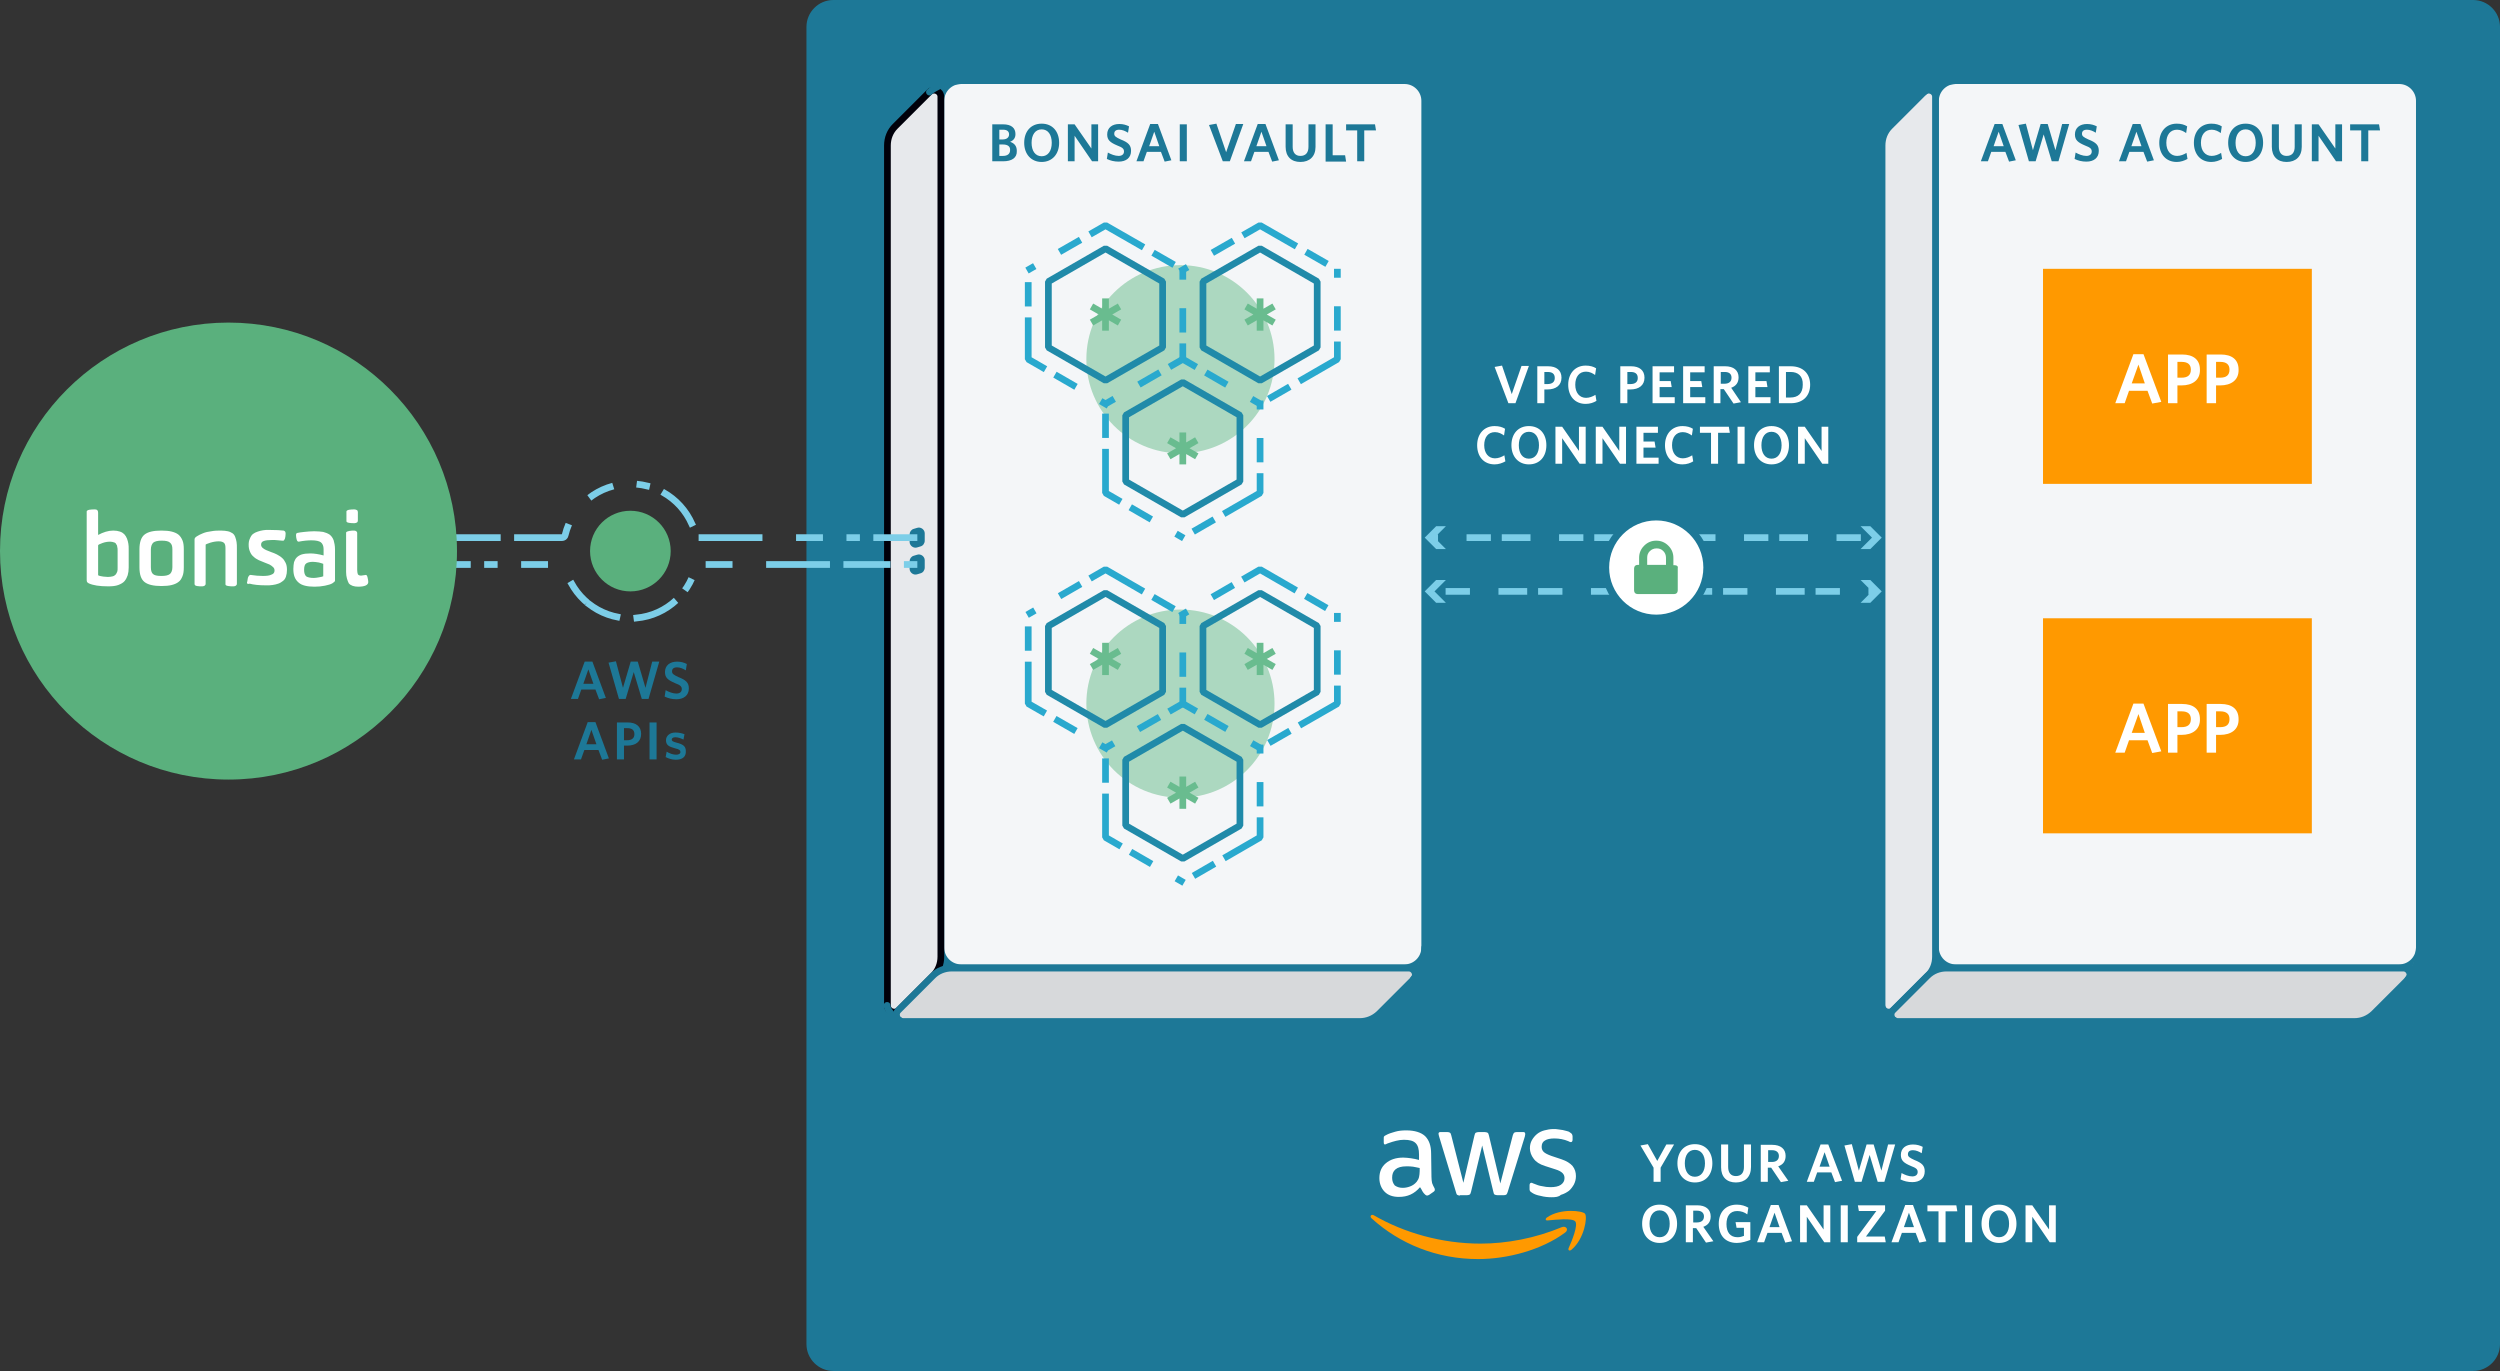
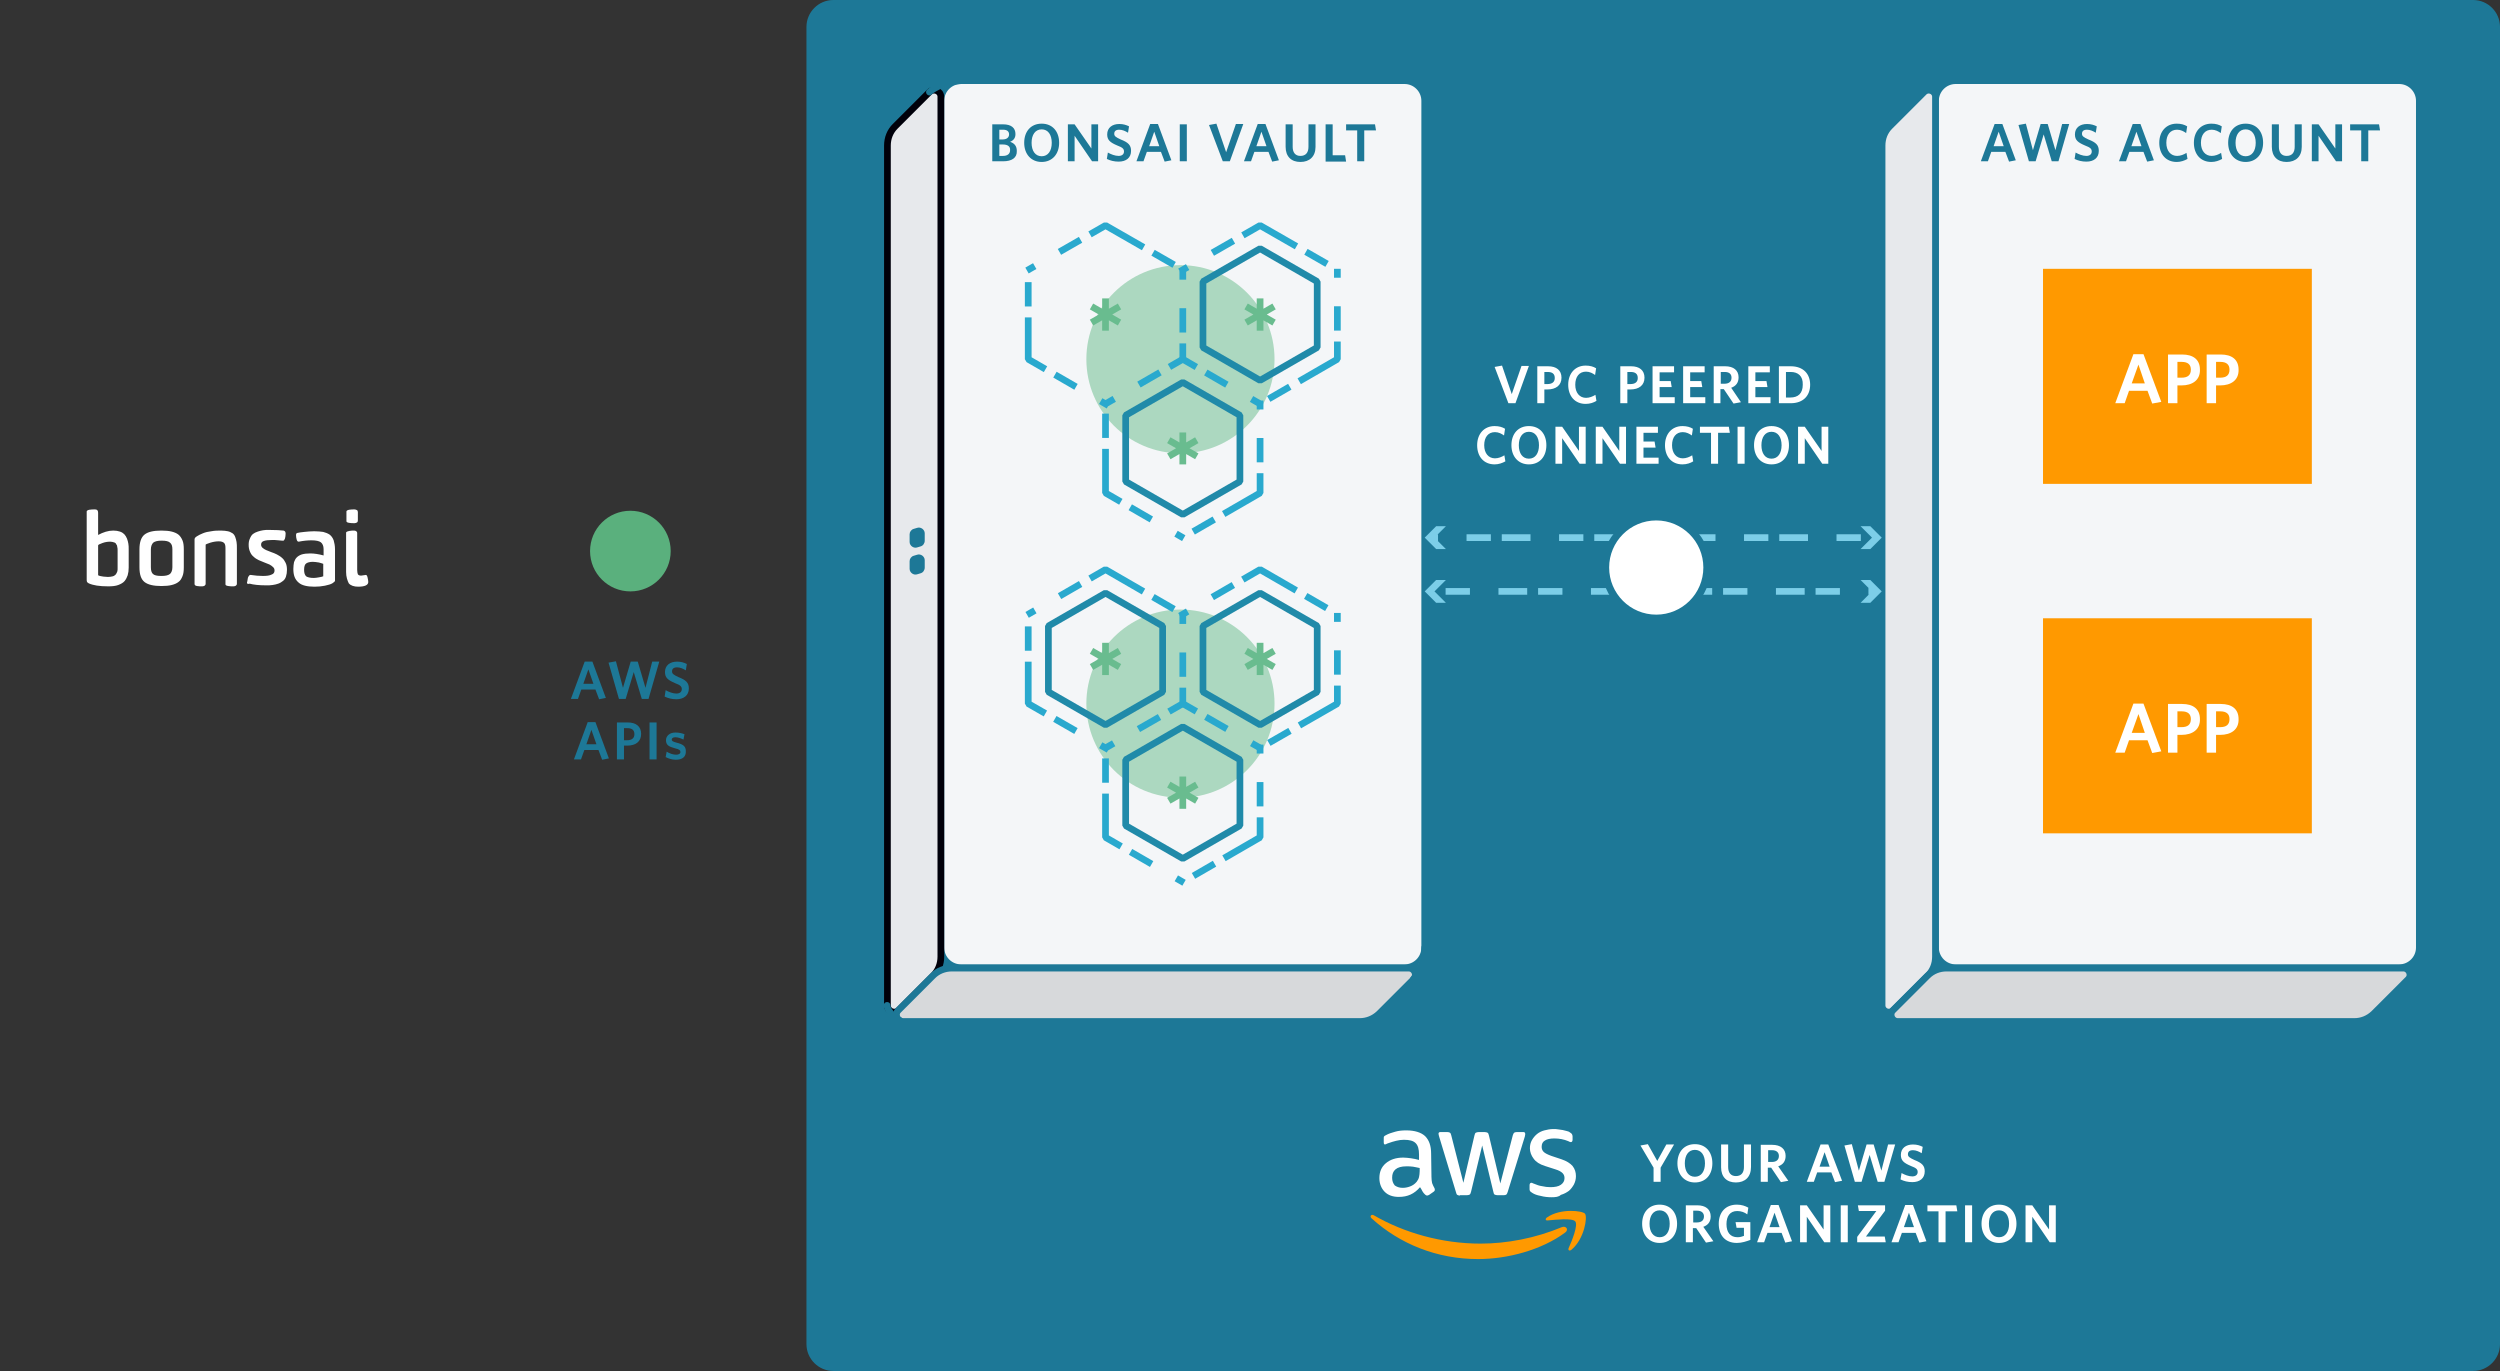
<svg xmlns="http://www.w3.org/2000/svg" width="744" height="408">
  <rect width="100%" height="100%" fill="#333333" stroke="none" />
  <style>.st0{fill:#1d7897}.st1,.st3{fill:#f4f6f8;stroke:#1d7897;stroke-width:2;stroke-linecap:round;stroke-linejoin:round;stroke-miterlimit:10}.st3{fill:#d7d9db}.st5{fill:#acd8c0}.st6{stroke:#00b8eb}.st6,.st7,.st8,.st9{fill:none;stroke-width:2;stroke-linecap:square;stroke-linejoin:bevel;stroke-miterlimit:10}.st7{stroke-dasharray:.655,10.487,5.243,5.243,5.243;stroke:#29a9ce}.st8,.st9{stroke:#208aa9}.st9{stroke:#69bc8f}.st10{fill:#f90}.st11{fill:#fff}.st12{fill:none;stroke:#7ccee8;stroke-width:2;stroke-linecap:square;stroke-linejoin:round;stroke-dasharray:.655,10.487,5.243,5.243,5.243,.655}.st13{fill:#7ccee8}.st15{fill:#5ab07d}.st16{fill-rule:evenodd;clip-rule:evenodd;fill:#f90}.st17{fill:none;stroke:#7ccee8;stroke-width:2;stroke-linecap:square;stroke-linejoin:bevel;stroke-miterlimit:10;stroke-dasharray:2,6,12,6,9}</style>
  <path class="st0" d="M736 408H248c-4.4 0-8-3.6-8-8V8c0-4.4 3.6-8 8-8h488c4.4 0 8 3.6 8 8v392c0 4.4-3.6 8-8 8z" />
  <path class="st1" d="M418 288H286c-3.3 0-6-2.7-6-6V30c0-3.3 2.7-6 6-6h132c3.3 0 6 2.7 6 6v252c0 3.3-2.7 6-6 6z" />
  <path d="M276.6 27.4l-10.2 10.2c-1.5 1.5-2.3 3.5-2.3 5.7v255.9c0 1.8 2.2 2.7 3.4 1.4l10.2-10.2c1.5-1.5 2.3-3.5 2.3-5.7V28.8c0-1.8-2.2-2.6-3.4-1.4z" fill="#e7e9ec" stroke="#00000a" stroke-width="2" stroke-linecap="round" stroke-linejoin="round" stroke-miterlimit="10" />
  <path class="st3" d="M404.7 304H268.8c-1.8 0-2.7-2.2-1.4-3.4l10.2-10.2c1.5-1.5 3.5-2.3 5.7-2.3h135.9c1.8 0 2.7 2.2 1.4 3.4l-10.2 10.2c-1.6 1.5-3.6 2.3-5.7 2.3z" />
  <path class="st3" d="M264 299.2c0 .9.9 2.3 2 3.3s1.8 1.2 1.8 1.2M420.6 291.4s3.4-3.9 3.4-9.4M286 24c-3.4 0-7.9 1.9-9.4 3.4" />
  <path class="st1" d="M714 288H582c-3.3 0-6-2.7-6-6V30c0-3.3 2.7-6 6-6h132c3.3 0 6 2.7 6 6v252c0 3.3-2.7 6-6 6z" />
  <path d="M572.6 27.4l-10.2 10.2c-1.5 1.5-2.3 3.5-2.3 5.7v255.9c0 1.8 2.2 2.7 3.4 1.4l10.2-10.2c1.5-1.5 2.3-3.5 2.3-5.7V28.8c0-1.8-2.2-2.6-3.4-1.4z" fill="#e7e9ec" stroke="#1d7897" stroke-width="2" stroke-linecap="round" stroke-linejoin="round" stroke-miterlimit="10" />
  <path class="st3" d="M700.7 304H564.8c-1.8 0-2.7-2.2-1.4-3.4l10.2-10.2c1.5-1.5 3.5-2.3 5.7-2.3h135.9c1.8 0 2.7 2.2 1.4 3.4l-10.2 10.2c-1.6 1.5-3.6 2.3-5.7 2.3z" />
-   <path class="st3" d="M560 299.2c0 .9.9 2.3 2 3.3s1.8 1.2 1.8 1.2M716.6 291.4s3.4-3.9 3.4-9.4M582 24c-3.4 0-7.9 1.9-9.4 3.4" />
  <circle class="st5" cx="351.3" cy="106.9" r="28" />
  <path class="st7" d="M375 120.2v26.5L352 160l-23-13.3v-26.5l23-13.3" />
  <path class="st8" d="M335 123.6v19.7l17 9.8 17-9.8v-19.7l-17-9.8z" />
  <path class="st9" d="M352 137.2v-7.5M355.3 135.3l-6.6-3.8M355.3 131.5l-6.6 3.8" />
  <path class="st7" d="M352 80.3l23-13.2 23 13.2v26.6l-23 13.3-23-13.3" />
  <path class="st8" d="M358 83.8v19.6l17 9.8 17-9.8V83.8L375 74z" />
  <path class="st9" d="M375 97.4v-7.6M378.3 95.5l-6.6-3.8M378.3 91.7l-6.6 3.8" />
  <path class="st7" d="M329 120.2l-23-13.3V80.3l23-13.2 23 13.2v26.6" />
-   <path class="st8" d="M312 83.8v19.6l17 9.8 17-9.8V83.8L329 74z" />
  <path class="st9" d="M329 97.4v-7.6M332.3 95.5l-6.6-3.8M332.3 91.7l-6.6 3.8" />
  <g>
    <circle class="st5" cx="351.3" cy="209.4" r="28" />
    <path class="st7" d="M375 222.6v26.6l-23 13.3-23-13.3v-26.6l23-13.2" />
    <path class="st8" d="M335 226.1v19.6l17 9.8 17-9.8v-19.6l-17-9.8z" />
    <path class="st9" d="M352 239.7v-7.6M355.3 237.8l-6.6-3.8M355.3 234l-6.6 3.8" />
    <path class="st7" d="M352 182.8l23-13.3 23 13.3v26.6l-23 13.2-23-13.2" />
    <path class="st8" d="M358 186.3v19.6l17 9.8 17-9.8v-19.6l-17-9.8z" />
    <path class="st9" d="M375 199.9v-7.6M378.3 198l-6.6-3.8M378.3 194.2l-6.6 3.8" />
    <path class="st7" d="M329 222.6l-23-13.2v-26.6l23-13.3 23 13.3v26.6" />
    <path class="st8" d="M312 186.3v19.6l17 9.8 17-9.8v-19.6l-17-9.8z" />
    <path class="st9" d="M329 199.9v-7.6M332.3 198l-6.6-3.8M332.3 194.2l-6.6 3.8" />
  </g>
  <g>
    <path class="st10" d="M608 80h80v64h-80z" />
    <path class="st11" d="M640.5 120.1l-1.4-3.8h-5.5l-1.3 3.7h-2.8l5.4-14.6h3l5.3 14.2-2.7.5zm-4.1-11.6l-2 5.6h3.9l-1.9-5.6zM649.2 114.7H648v5.3h-2.8v-14.5h4.2c3.3 0 5.3 1.5 5.3 4.5.1 3.1-2.2 4.7-5.5 4.7zm.1-7H648v4.7h1.2c1.8 0 2.8-.7 2.8-2.4 0-1.5-.9-2.3-2.7-2.3zM660.7 114.7h-1.2v5.3h-2.8v-14.5h4.2c3.3 0 5.3 1.5 5.3 4.5.1 3.1-2.2 4.7-5.5 4.7zm.1-7h-1.3v4.7h1.2c1.8 0 2.8-.7 2.8-2.4 0-1.5-.9-2.3-2.7-2.3z" />
    <g>
      <path class="st10" d="M608 184h80v64h-80z" />
      <path class="st11" d="M640.5 224.1l-1.4-3.8h-5.5l-1.3 3.7h-2.8l5.4-14.6h3l5.3 14.2-2.7.5zm-4.1-11.6l-2 5.6h3.9l-1.9-5.6zM649.2 218.7H648v5.3h-2.8v-14.5h4.2c3.3 0 5.3 1.5 5.3 4.5.1 3.1-2.2 4.7-5.5 4.7zm.1-7H648v4.7h1.2c1.8 0 2.8-.7 2.8-2.4 0-1.5-.9-2.3-2.7-2.3zM660.7 218.7h-1.2v5.3h-2.8v-14.5h4.2c3.3 0 5.3 1.5 5.3 4.5.1 3.1-2.2 4.7-5.5 4.7zm.1-7h-1.3v4.7h1.2c1.8 0 2.8-.7 2.8-2.4 0-1.5-.9-2.3-2.7-2.3z" />
    </g>
  </g>
  <g>
    <path class="st12" d="M426.3 160h131.4" />
    <path class="st13" d="M430.3 163.4l-3.4-3.4 3.4-3.4h-2.9L424 160l3.4 3.4zM553.7 163.4l3.4-3.4-3.4-3.4h2.9l3.4 3.4-3.4 3.4z" />
  </g>
  <g>
    <path class="st12" d="M557.7 176H480h-53.7" />
    <path class="st13" d="M553.7 172.6l3.4 3.4-3.4 3.4h2.9l3.4-3.4-3.4-3.4zM430.3 172.6l-3.4 3.4 3.4 3.4h-2.9L424 176l3.4-3.4z" />
  </g>
  <g>
    <circle cx="492.9" cy="168.9" r="15.1" fill="#fff" stroke="#1d7897" stroke-width="2.164" stroke-linecap="square" stroke-linejoin="bevel" stroke-miterlimit="10" />
-     <path class="st15" d="M499.3 169.2v6.5c0 .3-.1.6-.3.8-.2.2-.5.3-.8.3h-10.8c-.3 0-.6-.1-.8-.3-.2-.2-.3-.5-.3-.8v-6.5c0-.3.1-.6.3-.8s.5-.3.8-.3h.4V166c0-1.4.5-2.6 1.5-3.6s2.2-1.5 3.6-1.5 2.6.5 3.6 1.5 1.5 2.2 1.5 3.6v2.2h.4c.3 0 .6.1.8.3s.1.4.1.7zm-9.3-1.1h5.8V166c0-.8-.3-1.5-.8-2-.6-.6-1.2-.8-2-.8s-1.5.3-2 .8c-.6.6-.8 1.2-.8 2v2.1h-.2z" />
  </g>
  <g>
    <path class="st11" d="M451 120h-2.1l-4.1-10.8 2.2-.4 2.9 8.5 2.9-8.4h2.2l-4 11.1zM460.5 115.9h-.9v4.1h-2.1v-11h3.2c2.5 0 4 1.2 4 3.4 0 2.3-1.7 3.5-4.2 3.5zm.1-5.2h-1v3.6h.9c1.4 0 2.2-.6 2.2-1.8 0-1.3-.8-1.8-2.1-1.8zM471.9 120.2c-3.2 0-5.2-2.3-5.2-5.7s2.1-5.7 5.2-5.7c1.3 0 2.3.3 3.1.8l-.3 2c-.7-.5-1.6-1-2.7-1-2 0-3.2 1.5-3.2 3.9s1.3 3.9 3.2 3.9c1 0 2-.4 2.8-.9l.3 1.8c-.8.5-1.9.9-3.2.9zM485.2 115.9h-.9v4.1h-2.1v-11h3.2c2.5 0 4 1.2 4 3.4 0 2.3-1.7 3.5-4.2 3.5zm.1-5.2h-1v3.6h.9c1.4 0 2.2-.6 2.2-1.8 0-1.3-.8-1.8-2.1-1.8zM491.8 120v-11h6.4v1.8h-4.3v2.6h3.3l.3 1.8h-3.6v3h4.5v1.8h-6.6zM500.9 120v-11h6.4v1.8H503v2.6h3.3l.3 1.8H503v3h4.5v1.8h-6.6zM518.1 119.7l-2.2.4-2.9-4.3h-1v4.2h-2v-11h3.4c2.5 0 4 1.2 4 3.3 0 1.6-.8 2.6-2.2 3.1l2.9 4.3zm-4.8-9h-1.2v3.5h1.1c1.3 0 2.1-.6 2.1-1.8 0-1.1-.7-1.7-2-1.7zM520.3 120v-11h6.4v1.8h-4.3v2.6h3.3l.3 1.8h-3.6v3h4.5v1.8h-6.6zM532.9 120h-3.5v-11h3.5c3.8 0 5.8 2.3 5.8 5.5s-2 5.5-5.8 5.5zm0-9.3h-1.4v7.6h1.3c2.3 0 3.7-1.2 3.7-3.8.1-2.6-1.4-3.8-3.6-3.8zM444.8 138.2c-3.2 0-5.2-2.3-5.2-5.7s2.1-5.7 5.2-5.7c1.3 0 2.3.3 3.1.8l-.3 2c-.7-.5-1.6-1-2.7-1-2 0-3.2 1.5-3.2 3.9s1.3 3.9 3.2 3.9c1 0 2-.4 2.8-.9l.3 1.8c-.9.5-2 .9-3.2.9zM455 138.2c-3.1 0-5.2-2.3-5.2-5.7s2-5.7 5.2-5.7 5.2 2.3 5.2 5.7-2 5.7-5.2 5.7zm0-9.7c-1.9 0-3 1.6-3 4s1.1 4 3 4 3-1.6 3-4-1.1-4-3-4zM470.1 138l-5.2-7.6v7.6h-2v-11h2l5 7.2V127h2v11h-1.8zM482.1 138l-5.2-7.6v7.6h-2v-11h2l5 7.2V127h2v11h-1.8zM487 138v-11h6.4v1.8h-4.3v2.6h3.3l.3 1.8h-3.6v3h4.5v1.8H487zM500.7 138.2c-3.2 0-5.2-2.3-5.2-5.7s2.1-5.7 5.2-5.7c1.3 0 2.3.3 3.1.8l-.3 2c-.7-.5-1.6-1-2.7-1-2 0-3.2 1.5-3.2 3.9s1.3 3.9 3.2 3.9c1 0 2-.4 2.8-.9l.3 1.8c-.8.5-1.9.9-3.2.9zM511.3 128.8v9.2h-2.1v-9.2h-3.3V127h8.6l.3 1.8h-3.5zM517.1 138v-11h2.1v11h-2.1zM527.2 138.2c-3.1 0-5.2-2.3-5.2-5.7s2-5.7 5.2-5.7 5.2 2.3 5.2 5.7-2 5.7-5.2 5.7zm0-9.7c-1.9 0-3 1.6-3 4s1.1 4 3 4 3-1.6 3-4-1.1-4-3-4zM542.3 138l-5.2-7.6v7.6h-2v-11h2l5 7.2V127h2v11h-1.8z" />
  </g>
  <g>
    <path class="st11" d="M426 350.2c0 .8.1 1.4.2 1.9.2.5.4 1 .7 1.5.1.2.1.3.1.5s-.1.4-.4.6l-1.3.9c-.2.1-.4.2-.6.2s-.4-.1-.6-.3c-.3-.3-.6-.6-.8-1-.2-.4-.4-.8-.7-1.2-1.7 2-3.7 2.9-6.3 2.9-1.8 0-3.2-.5-4.2-1.5s-1.6-2.4-1.6-4.1c0-1.8.6-3.3 1.9-4.4s3-1.7 5.2-1.7c.7 0 1.5.1 2.3.2s1.6.3 2.4.5v-1.6c0-1.6-.3-2.7-1-3.4-.7-.7-1.8-1-3.5-1-.7 0-1.5.1-2.3.3-.8.2-1.5.4-2.3.7-.3.1-.6.2-.7.3-.1 0-.3.1-.3.1-.3 0-.4-.2-.4-.7v-1c0-.3 0-.6.1-.7s.3-.3.6-.4c.7-.4 1.6-.7 2.7-1 1-.3 2.1-.4 3.3-.4 2.5 0 4.4.6 5.6 1.7 1.2 1.2 1.8 2.9 1.8 5.2l.1 6.9zm-8.6 3.3c.7 0 1.4-.1 2.2-.4.8-.3 1.4-.7 2-1.4.3-.4.6-.9.7-1.4s.2-1.1.2-1.8v-.9c-.6-.1-1.3-.3-2-.4s-1.3-.1-2-.1c-1.4 0-2.5.3-3.2.9s-1 1.4-1 2.5c0 1 .3 1.7.8 2.3.6.4 1.3.7 2.3.7zm17.1 2.3c-.4 0-.6-.1-.8-.2-.2-.1-.3-.4-.4-.8l-5-16.5c-.1-.4-.2-.7-.2-.9 0-.3.2-.5.5-.5h2.1c.4 0 .7.1.8.2.2.1.3.4.4.8l3.6 14.1 3.3-14.1c.1-.4.2-.7.4-.8.2-.1.5-.2.9-.2h1.7c.4 0 .7.1.9.2.2.1.3.4.4.8l3.4 14.3 3.7-14.3c.1-.4.3-.7.4-.8.2-.1.4-.2.8-.2h2c.3 0 .5.2.5.5v.3c0 .1-.1.3-.1.5l-5.1 16.5c-.1.4-.3.7-.4.8-.2.1-.4.2-.8.2h-1.8c-.4 0-.7-.1-.9-.2-.2-.1-.3-.4-.4-.9l-3.3-13.7-3.3 13.7c-.1.4-.2.7-.4.9-.2.1-.5.2-.9.2h-2v.1zm27.3.5c-1.1 0-2.2-.1-3.3-.4-1.1-.2-1.9-.5-2.5-.9-.3-.2-.6-.4-.7-.6s-.1-.4-.1-.6v-1.1c0-.4.2-.7.5-.7.1 0 .3 0 .4.1s.3.1.5.2c.7.3 1.5.6 2.3.7.8.2 1.7.3 2.5.3 1.3 0 2.4-.2 3.1-.7s1.1-1.1 1.1-2c0-.6-.2-1.1-.6-1.5s-1.1-.8-2.1-1.1l-3.1-1c-1.6-.5-2.7-1.2-3.4-2.2-.7-.9-1.1-2-1.1-3.1 0-.9.2-1.7.6-2.4.4-.7.9-1.3 1.5-1.8s1.4-.9 2.2-1.1c.8-.2 1.7-.4 2.7-.4.5 0 .9 0 1.4.1s.9.1 1.4.2l1.2.3c.4.1.7.2.9.4.3.2.5.3.6.5s.2.4.2.7v1c0 .4-.2.7-.5.7-.2 0-.4-.1-.8-.3-1.2-.5-2.6-.8-4.1-.8-1.2 0-2.2.2-2.8.6-.7.4-1 1-1 1.9 0 .6.2 1.1.6 1.5s1.2.8 2.3 1.2l3 1c1.5.5 2.6 1.2 3.3 2 .7.9 1 1.9 1 3 0 .9-.2 1.7-.6 2.5-.4.7-.9 1.4-1.5 1.9-.7.5-1.4.9-2.4 1.2-.6.6-1.6.7-2.7.7z" />
    <path class="st16" d="M465.8 366.8c-7 5.2-17.2 7.9-25.9 7.9-12.3 0-23.3-4.5-31.7-12.1-.7-.6-.1-1.4.7-.9 9 5.2 20.2 8.4 31.7 8.4 7.8 0 16.3-1.6 24.2-4.9 1.2-.5 2.2.7 1 1.6z" />
    <path class="st16" d="M468.8 363.5c-.9-1.1-5.9-.5-8.2-.3-.7.1-.8-.5-.2-.9 4-2.8 10.6-2 11.3-1.1.8 1-.2 7.5-4 10.7-.6.5-1.1.2-.9-.4 1-2.2 2.9-6.9 2-8z" />
    <g>
      <path class="st11" d="M494.2 347.5v4.2h-2.1v-4.2l-3.9-6.6 2.2-.4 2.8 5 2.7-4.9h2.3l-4 6.9zM504.4 351.9c-3.1 0-5.2-2.3-5.2-5.7 0-3.4 2-5.7 5.2-5.7s5.2 2.3 5.2 5.7-2 5.7-5.2 5.7zm0-9.7c-1.9 0-3 1.6-3 4s1.1 4 3 4 3-1.6 3-4-1.1-4-3-4zM516.6 351.9c-2.7 0-4.4-1.6-4.4-4.5v-6.8h2.1v6.7c0 1.7.8 2.7 2.3 2.7 1.6 0 2.4-1 2.4-2.7v-6.7h2.1v6.7c0 3-1.8 4.6-4.5 4.6zM532.2 351.4l-2.2.4-2.9-4.3h-1v4.2H524v-11h3.4c2.5 0 4 1.2 4 3.3 0 1.6-.8 2.6-2.2 3.1l3 4.3zm-4.8-9.1h-1.2v3.5h1.1c1.3 0 2.1-.6 2.1-1.8 0-1-.7-1.7-2-1.7zM546.1 351.8l-1.1-2.9h-4.2l-1 2.8h-2.1l4.1-11.1h2.3l4.1 10.8-2.1.4zm-3.1-8.9l-1.5 4.3h3l-1.5-4.3zM560.8 351.7h-2l-2.4-8-2.4 8h-2l-3.1-10.8 2.2-.4 2.1 7.9 2.3-7.8h2.1l2.3 7.8 2-7.8h2.1l-3.2 11.1zM569.1 351.8c-1.3 0-2.5-.3-3.5-.8l.3-1.9c.9.5 2.1 1 3.2 1 1 0 1.6-.5 1.6-1.3s-.4-1.2-2-1.8c-2.1-.9-3-1.6-3-3.3 0-2 1.5-3.1 3.6-3.1 1.2 0 2.1.3 2.9.7l-.3 1.9c-.8-.5-1.7-.9-2.6-.9-1.1 0-1.5.5-1.5 1.2s.4 1 1.9 1.7c2.3.9 3.1 1.7 3.1 3.4 0 2.1-1.5 3.2-3.7 3.2zM493.9 369.9c-3.1 0-5.2-2.3-5.2-5.7 0-3.4 2-5.7 5.2-5.7s5.2 2.3 5.2 5.7-2 5.7-5.2 5.7zm0-9.7c-1.9 0-3 1.6-3 4s1.1 4 3 4 3-1.6 3-4-1.1-4-3-4zM509.9 369.4l-2.2.4-2.9-4.3h-1v4.2h-2.1v-11h3.4c2.5 0 4 1.2 4 3.3 0 1.6-.8 2.6-2.2 3.1l3 4.3zm-4.8-9.1h-1.2v3.5h1.1c1.3 0 2.1-.6 2.1-1.8 0-1-.7-1.7-2-1.7zM516.9 369.9c-3.5 0-5.4-2.3-5.4-5.7 0-3.4 2-5.7 5.4-5.7 1.4 0 2.5.4 3.4.9l-.3 2c-.8-.6-1.8-1-3-1-2.2 0-3.2 1.6-3.2 3.9 0 2.4 1.1 3.9 3.3 3.9.8 0 1.3-.2 1.9-.4v-2.4h-2.2l-.3-1.7h4.4v5.3c-1.1.4-2.5.9-4 .9zM531.3 369.8l-1.1-2.9H526l-1 2.8h-2.1l4.1-11.1h2.3l4 10.8-2 .4zm-3.2-8.9l-1.5 4.3h3l-1.5-4.3zM542.9 369.7l-5.2-7.6v7.6h-2v-11h2l5 7.2v-7.2h2v11h-1.8zM547.8 369.7v-11h2.1v11h-2.1zM552.7 369.7v-1.6l5.7-7.7h-5.2l-.3-1.7h8.1v1.6l-5.7 7.7h5.6l.3 1.7h-8.5zM571.2 369.8l-1.1-2.9H566l-1 2.8h-2.1l4.1-11.1h2.3l4 10.8-2.1.4zm-3.1-8.9l-1.5 4.3h3l-1.5-4.3zM579 360.5v9.2h-2.1v-9.2h-3.3v-1.8h8.6l.3 1.8H579zM584.8 369.7v-11h2.1v11h-2.1zM594.9 369.9c-3.1 0-5.2-2.3-5.2-5.7 0-3.4 2-5.7 5.2-5.7s5.2 2.3 5.2 5.7-2 5.7-5.2 5.7zm0-9.7c-1.9 0-3 1.6-3 4s1.1 4 3 4 3-1.6 3-4-1.1-4-3-4zM610 369.7l-5.2-7.6v7.6h-2v-11h2l5 7.2v-7.2h2v11H610z" />
    </g>
  </g>
  <g>
    <path class="st0" d="M298.5 48h-3.2V37h3.2c2.5 0 3.7 1.1 3.7 2.9 0 1.2-.6 1.9-1.6 2.3 1.2.4 2 1.2 2 2.7.1 2.1-1.5 3.1-4.1 3.1zm0-9.4h-1.1v2.9h1c1.2 0 1.9-.6 1.9-1.5s-.6-1.4-1.8-1.4zm0 4.4h-1.1v3.4h1.1c1.3 0 2.1-.6 2.1-1.7.1-1.1-.7-1.7-2.1-1.7zM310 48.2c-3.1 0-5.2-2.3-5.2-5.7s2-5.7 5.2-5.7 5.2 2.3 5.2 5.7-2.1 5.7-5.2 5.7zm0-9.7c-1.9 0-3 1.6-3 4s1.1 4 3 4 3-1.6 3-4-1.1-4-3-4zM325 48l-5.2-7.6V48h-2V37h2l5 7.2V37h2v11H325zM332.9 48.1c-1.3 0-2.5-.3-3.5-.8l.3-1.9c.9.5 2.1 1 3.2 1 1 0 1.6-.5 1.6-1.3s-.4-1.2-2-1.8c-2.1-.9-3-1.6-3-3.3 0-2 1.5-3.1 3.6-3.1 1.2 0 2.1.3 2.9.7l-.3 1.9c-.8-.5-1.7-.9-2.6-.9-1.1 0-1.5.5-1.5 1.2s.4 1 1.9 1.7c2.3.9 3.1 1.7 3.1 3.4 0 2.1-1.5 3.2-3.7 3.2zM346.6 48.1l-1.1-2.9h-4.2l-1 2.8h-2.1l4.1-11.1h2.3l4 10.8-2 .4zm-3.1-8.9l-1.5 4.3h3l-1.5-4.3zM351.1 48V37h2.1v11h-2.1zM366 48h-2.1l-4.1-10.8 2.2-.4 2.9 8.5 2.9-8.4h2.2L366 48zM378.6 48.1l-1.1-2.9h-4.2l-1 2.8h-2.1l4.1-11.1h2.3l4 10.8-2 .4zm-3.2-8.9l-1.5 4.3h3l-1.5-4.3zM387 48.2c-2.7 0-4.4-1.6-4.4-4.5V37h2.1v6.7c0 1.7.8 2.7 2.3 2.7 1.6 0 2.4-1 2.4-2.7V37h2.1v6.7c0 2.9-1.8 4.5-4.5 4.5zM394.5 48V37h2.1v9.2h3.7l.3 1.9h-6.1V48zM406 38.8V48h-2.1v-9.2h-3.3V37h8.6l.3 1.8H406z" />
  </g>
  <g>
    <path class="st0" d="M597.9 48.1l-1.1-2.9h-4.2l-1 2.8h-2.1l4.1-11.1h2.3l4 10.8-2 .4zm-3.1-8.9l-1.5 4.3h3l-1.5-4.3zM612.6 48h-2l-2.4-8-2.4 8h-2l-3.1-10.8 2.2-.4 2.1 7.9 2.3-7.8h2.1l2.3 7.8 2-7.8h2.1L612.6 48zM620.9 48.1c-1.3 0-2.5-.3-3.5-.8l.3-1.9c.9.5 2.1 1 3.2 1 1 0 1.6-.5 1.6-1.3s-.4-1.2-2-1.8c-2.1-.9-3-1.6-3-3.3 0-2 1.5-3.1 3.6-3.1 1.2 0 2.1.3 2.9.7l-.3 1.9c-.8-.5-1.7-.9-2.6-.9-1.1 0-1.5.5-1.5 1.2s.4 1 1.9 1.7c2.3.9 3.1 1.7 3.1 3.4 0 2.1-1.5 3.2-3.7 3.2zM639 48.1l-1.1-2.9h-4.2l-1 2.8h-2.1l4.1-11.1h2.3l4 10.8-2 .4zm-3.2-8.9l-1.5 4.3h3l-1.5-4.3zM647.8 48.2c-3.2 0-5.2-2.3-5.2-5.7s2.1-5.7 5.2-5.7c1.3 0 2.3.3 3.1.8l-.3 2c-.7-.5-1.6-1-2.7-1-2 0-3.2 1.5-3.2 3.9s1.3 3.9 3.2 3.9c1 0 2-.4 2.8-.9l.3 1.8c-.9.5-2 .9-3.2.9zM658.1 48.2c-3.2 0-5.2-2.3-5.2-5.7s2.1-5.7 5.2-5.7c1.3 0 2.3.3 3.1.8l-.3 2c-.7-.5-1.6-1-2.7-1-2 0-3.2 1.5-3.2 3.9s1.3 3.9 3.2 3.9c1 0 2-.4 2.8-.9l.3 1.8c-.9.5-2 .9-3.2.9zM668.3 48.2c-3.1 0-5.2-2.3-5.2-5.7s2-5.7 5.2-5.7 5.2 2.3 5.2 5.7-2.1 5.7-5.2 5.7zm0-9.7c-1.9 0-3 1.6-3 4s1.1 4 3 4 3-1.6 3-4-1.1-4-3-4zM680.5 48.2c-2.7 0-4.4-1.6-4.4-4.5V37h2.1v6.7c0 1.7.8 2.7 2.3 2.7 1.6 0 2.4-1 2.4-2.7V37h2.1v6.7c0 2.9-1.8 4.5-4.5 4.5zM695.2 48l-5.2-7.6V48h-2V37h2l5 7.2V37h2v11h-1.8zM704.8 38.8V48h-2.1v-9.2h-3.3V37h8.6l.3 1.8h-3.5z" />
  </g>
  <g>
    <path class="st0" d="M274 162.6l-1 .3c-1.1.4-2.3-.5-2.3-1.6V159c0-.7.5-1.4 1.2-1.6l1-.3c1.1-.4 2.3.5 2.3 1.6v2.2c0 .8-.5 1.5-1.2 1.7zM274 170.6l-1 .3c-1.1.4-2.3-.5-2.3-1.6V167c0-.7.5-1.4 1.2-1.6l1-.3c1.1-.4 2.3.5 2.3 1.6v2.2c0 .8-.5 1.5-1.2 1.7z" />
    <circle class="st15" cx="187.6" cy="164" r="12" />
    <path class="st0" d="M178.3 208.1l-1.1-2.9H173l-1 2.8h-2.1l4.1-11.1h2.3l4 10.8-2 .4zm-3.2-8.9l-1.5 4.3h3l-1.5-4.3zM193 208h-2l-2.4-8-2.4 8h-2l-3.1-10.8 2.2-.4 2.1 7.9 2.3-7.8h2.1l2.3 7.8 2-7.8h2.1L193 208zM201.3 208.1c-1.3 0-2.5-.3-3.5-.8l.3-1.9c.9.5 2.1 1 3.2 1 1 0 1.6-.5 1.6-1.3s-.4-1.2-2-1.8c-2.1-.9-3-1.6-3-3.3 0-2 1.5-3.1 3.6-3.1 1.2 0 2.1.3 2.9.7l-.3 1.9c-.8-.5-1.7-.9-2.6-.9-1.1 0-1.5.5-1.5 1.2s.4 1 1.9 1.7c2.3.9 3.1 1.7 3.1 3.4 0 2.1-1.6 3.2-3.7 3.2zM179.2 226.1l-1.1-2.9h-4.2l-1 2.8h-2.1l4.1-11.1h2.3l4 10.8-2 .4zm-3.2-8.9l-1.5 4.3h3l-1.5-4.3zM186.6 221.9h-.9v4.1h-2.1v-11h3.2c2.5 0 4 1.2 4 3.4 0 2.3-1.6 3.5-4.2 3.5zm.1-5.2h-1v3.6h.9c1.4 0 2.2-.6 2.2-1.8 0-1.3-.8-1.8-2.1-1.8zM193.3 226v-11h2.1v11h-2.1zM201.1 226.1c-1.1 0-2.3-.4-3-.8l.3-1.6c.8.5 1.9.9 2.8.9.8 0 1.3-.3 1.3-.8s-.3-.8-1.6-1.1c-1.9-.5-2.7-1-2.7-2.4 0-1.3 1.1-2.3 2.8-2.3 1 0 1.9.2 2.7.5l-.3 1.6c-.8-.4-1.7-.7-2.4-.7s-1.1.3-1.1.7.3.6 1.4.9c2 .5 2.8 1.1 2.8 2.5.1 1.7-1 2.6-3 2.6z" />
-     <path class="st17" d="M128 160h39.2c.5 0 .9-.3 1-.8 2.1-8.7 10-15.2 19.4-15.2s17.3 6.5 19.4 15.2c.1.5.5.8 1 .8h64M272 168h-64c-.5 0-.9.3-1 .8-2.1 8.7-10 15.2-19.4 15.2s-17.3-6.5-19.4-15.2c-.1-.5-.5-.8-1-.8H128" />
  </g>
-   <circle class="st15" cx="68" cy="164" r="68" />
  <g>
    <path class="st11" d="M25.8 172.4v-20.2c0-.2.3-.4.8-.5.6-.1 1.1-.1 1.7-.1s.9.3.9 1v6.6c1.5-.8 3-1.3 4.5-1.3.8 0 1.4.1 2 .3s1 .5 1.3.8.6.8.8 1.3.3 1 .4 1.5c.1.5.1 1.1.1 1.7v5.4c0 .9-.1 1.6-.3 2.3-.2.6-.5 1.2-.9 1.7s-1.1.9-1.9 1.2c-.8.3-1.8.4-3 .4-2.6 0-4.5-.3-5.8-.9-.2-.1-.4-.3-.5-.4-.1-.3-.1-.5-.1-.8zm3.4-1.2s.2.1.5.2.7.1 1.1.2c.5 0 .9.1 1.3.1.6 0 1.1-.1 1.5-.2.4-.1.7-.4.9-.6.2-.3.3-.6.4-.8.1-.3.1-.6.1-1v-5.3c0-.4 0-.7-.1-1 0-.3-.1-.6-.3-.8-.1-.3-.3-.5-.7-.6-.3-.1-.7-.2-1.1-.2-.7 0-1.5.1-2.3.4-.8.3-1.3.5-1.3.7v8.9zM41.5 168.8v-5.3c0-2.1.5-3.6 1.5-4.4 1-.8 2.6-1.2 5-1.2h.1c1.2 0 2.2.1 3 .3s1.5.5 2 .9.9 1 1.2 1.7.4 1.6.4 2.7v5.3c0 1.1-.1 2-.4 2.7s-.6 1.3-1.2 1.7c-.5.4-1.2.7-2 .9s-1.8.3-3 .3H48c-2.3 0-4-.4-5-1.2s-1.5-2.2-1.5-4.4zm3.4 0c0 1 .2 1.6.6 2 .4.4 1.2.6 2.4.6h.3c1.1 0 1.9-.2 2.4-.6.4-.4.7-1 .7-2v-5.3c0-1-.2-1.6-.7-2-.4-.4-1.2-.6-2.4-.6H48c-1.1 0-1.9.2-2.4.6-.4.4-.7 1.1-.7 2v5.3zM57.9 173.8v-13.3c0-.3.2-.6.7-.9.5-.3 1-.6 1.8-.9.7-.3 1.6-.5 2.5-.6 1-.2 1.9-.2 2.9-.2.8 0 1.5.1 2 .2.6.1 1 .4 1.4.6.4.3.6.6.8 1.1.2.5.3 1 .4 1.5s.1 1.2.1 2v10.4c0 .3-.1.4-.3.6-.2.1-.4.2-.7.2-.5 0-1.1 0-1.6-.1s-.8-.2-.8-.5v-10.7c0-.8-.1-1.3-.4-1.6s-.8-.5-1.6-.5c-.7 0-1.5.1-2.5.4-.9.3-1.4.5-1.4.6v11.6c0 .3-.1.4-.3.6-.2.1-.4.2-.7.2-.5 0-1.1 0-1.6-.1s-.7-.3-.7-.6zM73.5 173.4s0-.2.1-.4c.1-.8.2-1.3.4-1.5.1-.2.3-.4.5-.4h.1c1.3.2 2.5.3 3.6.3 1.2 0 2-.1 2.6-.4.6-.2.9-.6.9-1.2 0-.4-.1-.7-.4-1s-.7-.6-1.1-.8l-1.5-.6c-.6-.2-1.1-.5-1.7-.7-.6-.3-1.1-.6-1.5-1-.5-.4-.8-.8-1.1-1.5s-.4-1.3-.4-2.1c0-.7.1-1.3.4-1.9.2-.5.5-1 .9-1.3s.8-.5 1.4-.7c.5-.2 1.1-.3 1.6-.4.5-.1 1.1-.1 1.7-.1 2.1 0 3.6.1 4.4.2.4.1.6.4.6.9 0 .6-.1 1.1-.2 1.5-.2.4-.3.6-.5.6s-.7 0-1.4-.1-1.4-.1-1.9-.1c-1.1 0-2 .1-2.5.3-.6.2-.8.6-.8 1.1 0 .3.1.6.4.9.3.3.7.5 1.1.7l1.5.6c.6.2 1.1.4 1.7.7.5.3 1.1.6 1.5 1 .5.4.8.9 1.1 1.5.3.6.4 1.3.4 2.1 0 .7-.1 1.4-.3 2-.2.6-.5 1-.9 1.3s-.8.6-1.4.8c-.5.2-1.1.3-1.7.4-.6.1-1.2.1-1.9.1-2.2 0-3.8-.2-4.9-.5-.6.2-.8 0-.8-.3zM87.3 169.3c0-.8.1-1.4.2-2 .2-.5.4-1 .8-1.4s.9-.7 1.5-.9c.7-.2 1.5-.3 2.5-.3 1.2 0 2.5.2 4 .6v-1.9c0-.9-.3-1.6-.8-2s-1.5-.6-2.8-.6c-1 0-2.3.1-3.8.4-.3 0-.5-.2-.6-.6-.1-.4-.2-.8-.2-1.2 0-.3 0-.5.1-.6s.1-.2.3-.2c.4-.1 1-.2 2-.3s2-.2 3-.2c1.1 0 2 .1 2.7.2.7.2 1.3.4 1.9.8.5.4.9.9 1.2 1.7.2.7.4 1.6.4 2.7v9.3c0 .2-.3.5-.8.8s-1.3.5-2.2.7c-1 .2-2 .3-3.1.3-2.2 0-3.8-.4-4.7-1.2-1.2-1-1.6-2.3-1.6-4.1zm3.2.3c0 .9.2 1.5.6 1.9.4.3 1.2.5 2.3.5.5 0 1-.1 1.6-.2.6-.1 1-.2 1.2-.3v-3.7c-.2-.1-.6-.2-1.3-.4-.7-.1-1.3-.2-1.8-.2-.9 0-1.6.2-2 .5s-.6.9-.6 1.9zM103 170.2v-11.7c0-.1.1-.2.3-.3.2-.1.4-.1.7-.2.3 0 .6-.1.8-.1h.6c.3 0 .5.1.6.2.2.1.3.3.3.5v11c0 .6.1 1 .2 1.3.2.3.5.4 1 .4.1 0 .6-.1 1.4-.2.2 0 .4.3.5.8s.2.9.2 1.3c0 .9-1 1.4-3 1.4-1.2 0-2.2-.3-2.8-1-.4-.8-.8-1.9-.8-3.4zm.1-15.1v-2.9c0-.2.3-.4.8-.5.6-.1 1.1-.1 1.6-.1.3 0 .5.1.7.2.2.1.3.3.3.6v2.5c0 .3-.1.5-.3.6-.2.1-.4.2-.7.2-.5 0-1.1 0-1.6-.1s-.8-.2-.8-.5z" />
  </g>
</svg>